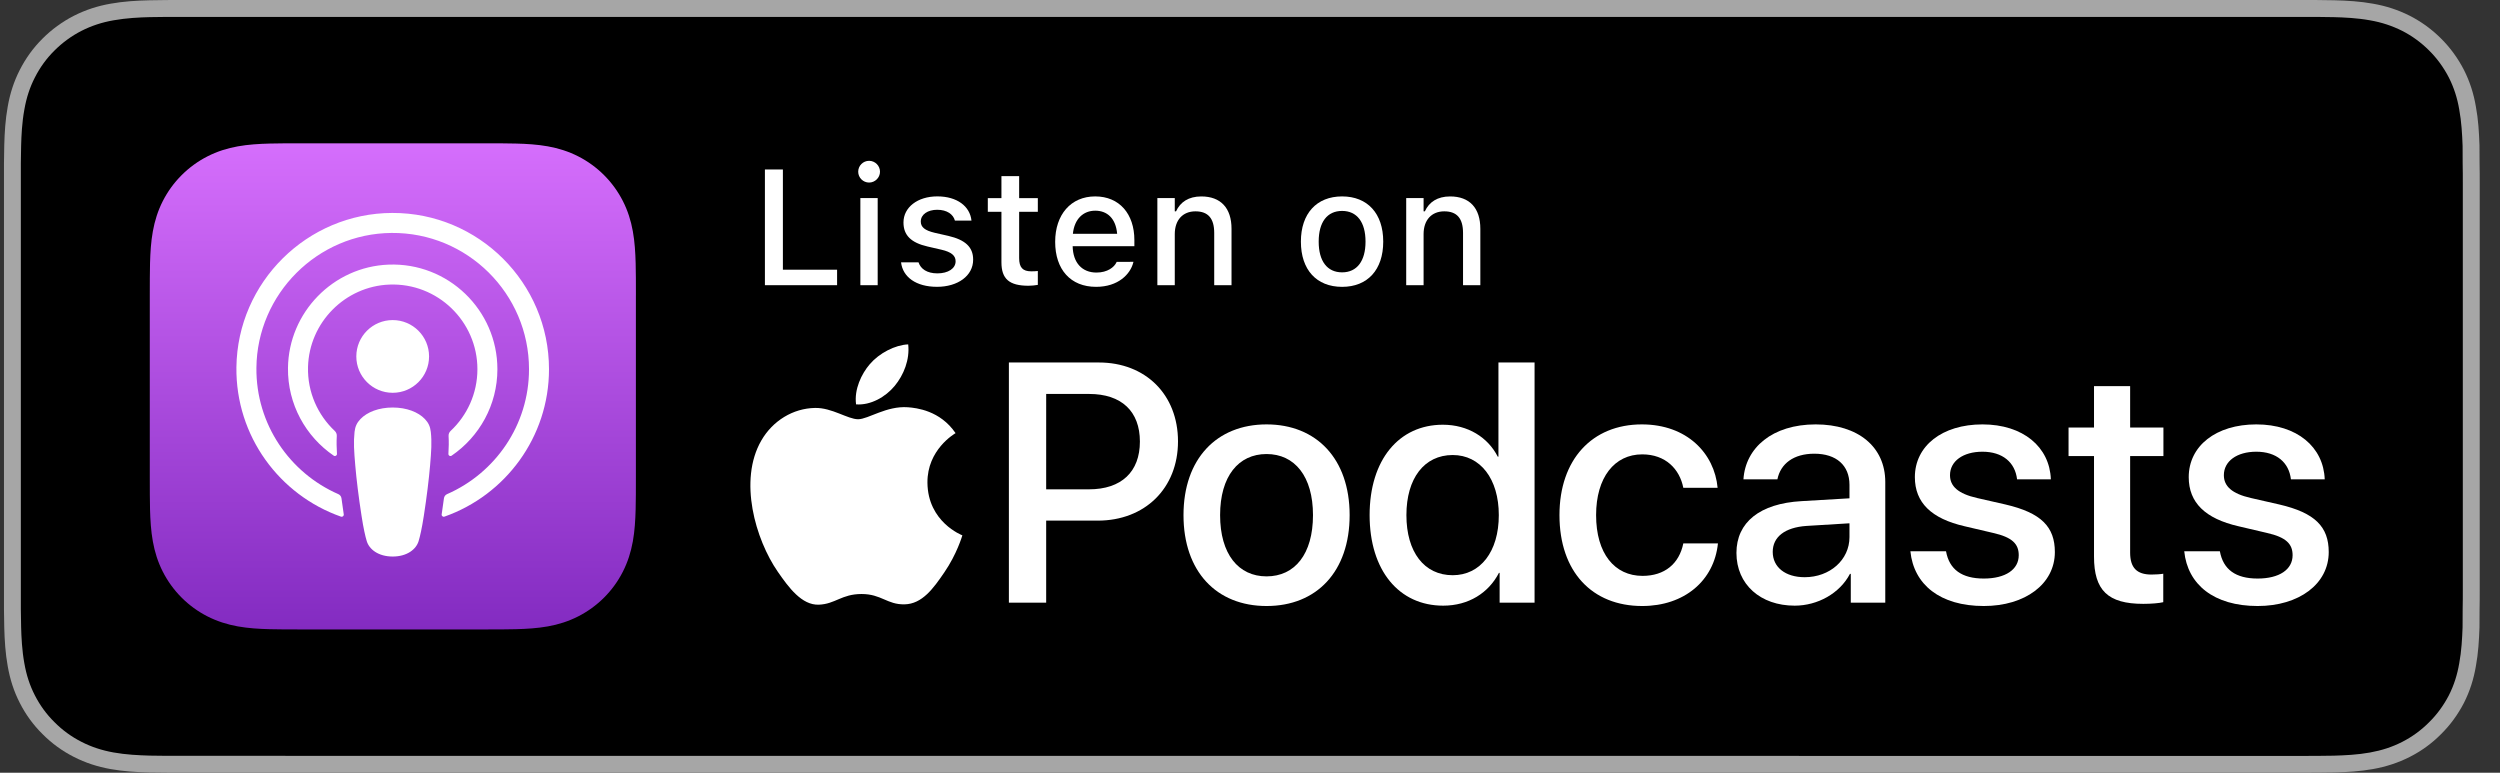
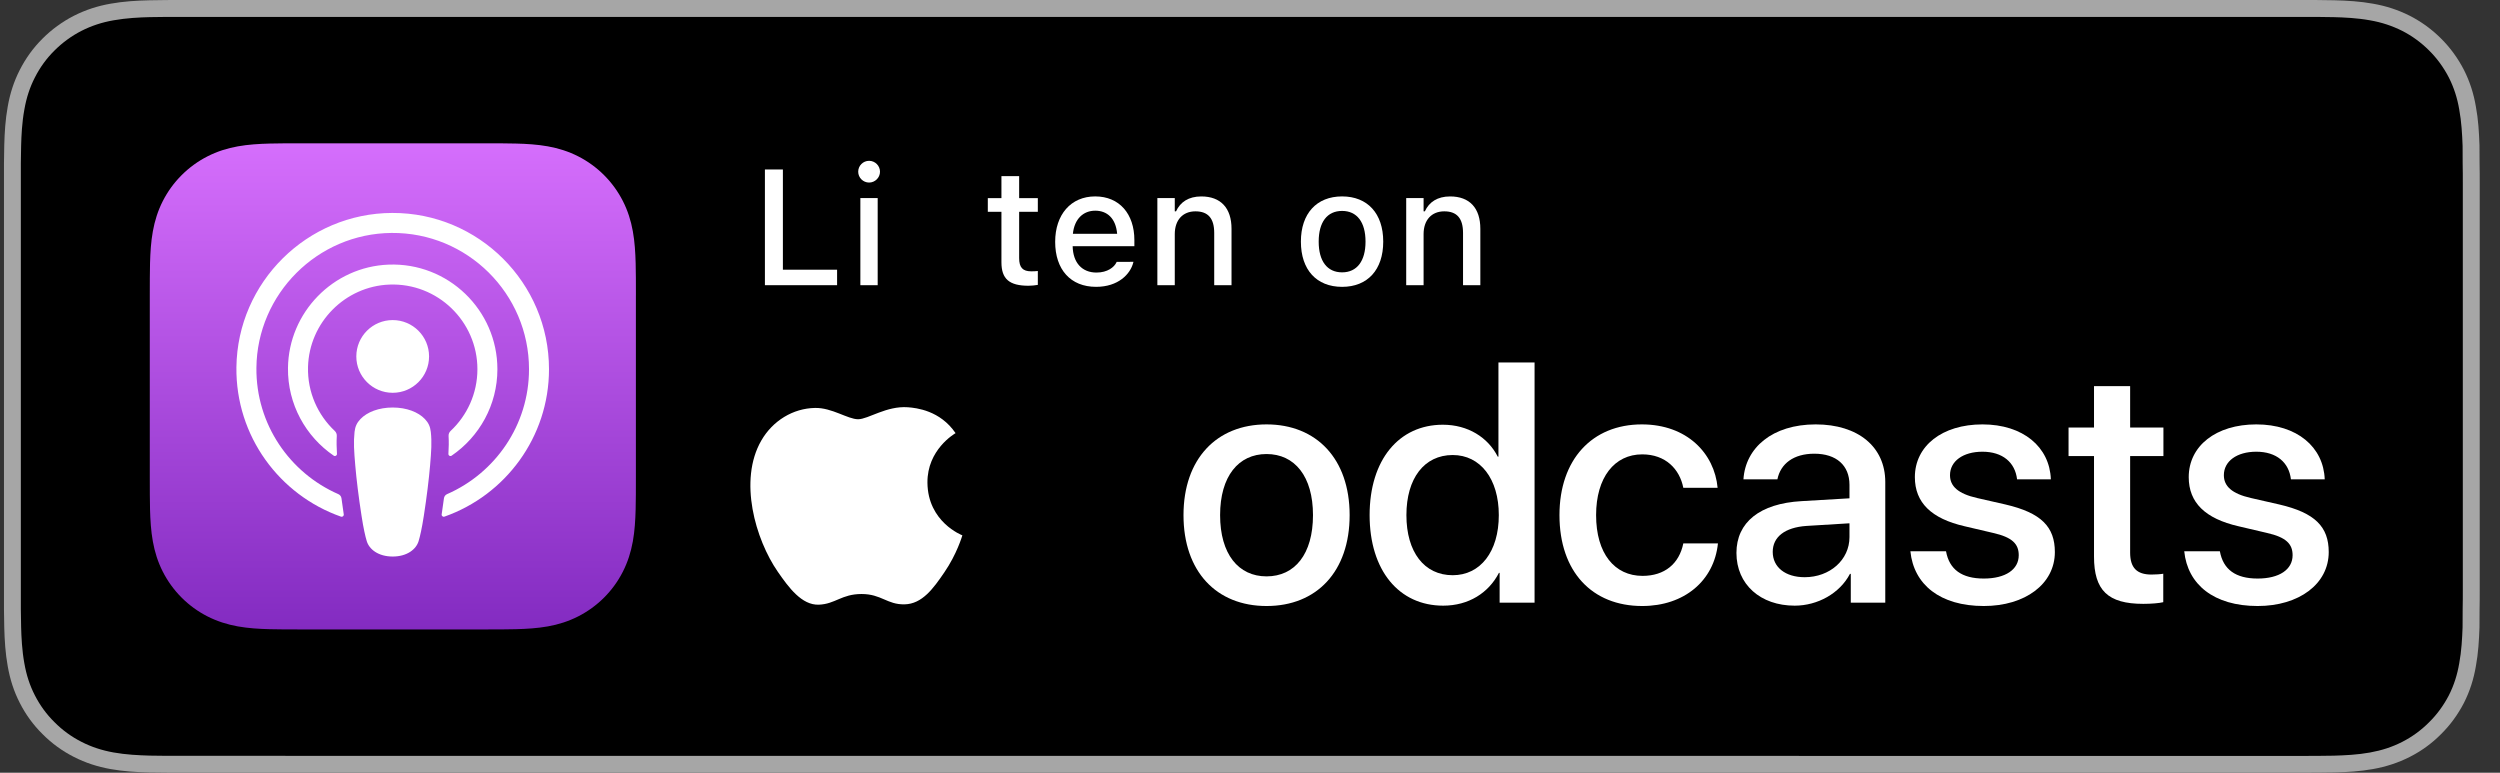
<svg xmlns="http://www.w3.org/2000/svg" width="220" height="68" viewBox="0 0 220 68" fill="none">
  <rect x="0" y="0" width="220" height="68" fill="#333333" stroke="none" />
  <g clip-path="url(#clip0_69_2430)">
    <path d="M202.012 0H16.559C15.935 0 15.32 0 14.698 0.003C14.177 0.007 13.661 0.017 13.135 0.025C12.003 0.053 10.859 0.122 9.729 0.325C8.591 0.525 7.534 0.865 6.497 1.391C5.48 1.913 4.55 2.589 3.746 3.395C2.932 4.201 2.259 5.134 1.742 6.151C1.213 7.186 0.878 8.248 0.679 9.386C0.475 10.513 0.404 11.652 0.375 12.789C0.36 13.311 0.358 13.835 0.35 14.355C0.35 14.972 0.35 15.589 0.35 16.211V51.791C0.35 52.418 0.35 53.032 0.35 53.65C0.358 54.179 0.36 54.689 0.375 55.218C0.404 56.357 0.475 57.496 0.679 58.621C0.878 59.76 1.213 60.828 1.742 61.858C2.257 62.871 2.932 63.804 3.745 64.602C4.549 65.414 5.479 66.089 6.497 66.606C7.532 67.136 8.59 67.473 9.729 67.679C10.859 67.881 12.003 67.947 13.135 67.98C13.661 67.992 14.177 67.998 14.698 67.998C15.32 68 15.935 68 16.559 68H202.014C202.624 68 203.246 68 203.857 67.997C204.375 67.997 204.906 67.99 205.424 67.978C206.563 67.946 207.705 67.879 208.824 67.677C209.963 67.471 211.022 67.136 212.068 66.604C213.084 66.088 214.014 65.413 214.817 64.6C215.626 63.801 216.301 62.868 216.826 61.856C217.348 60.826 217.686 59.758 217.878 58.619C218.087 57.494 218.154 56.355 218.194 55.216C218.201 54.687 218.201 54.177 218.201 53.649C218.215 53.032 218.215 52.416 218.215 51.789V16.211C218.215 15.589 218.215 14.972 218.201 14.355C218.201 13.833 218.201 13.311 218.194 12.789C218.155 11.65 218.089 10.511 217.878 9.386C217.686 8.247 217.348 7.184 216.826 6.151C216.301 5.132 215.627 4.201 214.817 3.395C214.012 2.589 213.083 1.913 212.068 1.391C211.022 0.864 209.963 0.524 208.824 0.325C207.705 0.122 206.563 0.053 205.424 0.024C204.906 0.015 204.375 0.005 203.857 0.002C203.245 0 202.624 0 202.012 0Z" fill="#A6A6A6" />
    <path d="M14.706 66.513C14.188 66.513 13.683 66.506 13.17 66.494C12.219 66.467 11.092 66.414 9.992 66.217C8.955 66.03 8.032 65.724 7.175 65.285C6.29 64.835 5.492 64.255 4.8 63.556C4.097 62.866 3.519 62.072 3.065 61.183C2.624 60.325 2.322 59.403 2.142 58.366C1.934 57.222 1.882 56.063 1.859 55.179C1.849 54.82 1.834 53.627 1.834 53.627V14.355C1.834 14.355 1.849 13.18 1.859 12.833C1.882 11.943 1.934 10.783 2.142 9.651C2.322 8.609 2.623 7.687 3.065 6.827C3.517 5.936 4.095 5.137 4.79 4.451C5.494 3.747 6.293 3.164 7.174 2.713C8.047 2.269 8.967 1.967 9.984 1.788C11.13 1.583 12.289 1.53 13.173 1.508L14.706 1.488H203.847L205.399 1.51C206.271 1.532 207.43 1.583 208.557 1.787C209.582 1.965 210.507 2.271 211.398 2.718C212.27 3.165 213.067 3.747 213.764 4.446C214.46 5.136 215.043 5.938 215.504 6.832C215.942 7.701 216.241 8.622 216.413 9.636C216.61 10.708 216.671 11.81 216.709 12.844C216.714 13.325 216.714 13.841 216.714 14.357C216.728 14.994 216.728 15.601 216.728 16.213V51.792C216.728 52.409 216.728 53.013 216.714 53.62C216.714 54.172 216.714 54.679 216.707 55.201C216.671 56.202 216.61 57.302 216.416 58.352C216.24 59.395 215.942 60.316 215.498 61.191C215.039 62.075 214.458 62.873 213.771 63.548C213.069 64.258 212.272 64.838 211.393 65.287C210.511 65.736 209.611 66.031 208.557 66.222C207.468 66.419 206.341 66.472 205.38 66.499C204.882 66.511 204.36 66.518 203.855 66.518L202.012 66.521L14.706 66.513Z" fill="black" />
    <path d="M55.96 25.993C55.96 25.481 55.96 24.971 55.957 24.46C55.953 24.029 55.95 23.599 55.938 23.169C55.912 22.233 55.858 21.287 55.691 20.359C55.523 19.417 55.246 18.542 54.811 17.687C54.382 16.847 53.825 16.079 53.158 15.412C52.492 14.746 51.724 14.187 50.884 13.76C50.029 13.325 49.153 13.049 48.213 12.879C47.287 12.713 46.34 12.656 45.403 12.633C44.973 12.621 44.543 12.616 44.113 12.614C43.601 12.611 43.091 12.611 42.579 12.611H26.564C26.052 12.611 25.542 12.611 25.03 12.614C24.6 12.617 24.17 12.621 23.74 12.633C22.803 12.658 21.856 12.713 20.93 12.879C19.99 13.047 19.114 13.325 18.259 13.76C17.419 14.188 16.651 14.746 15.985 15.412C15.316 16.079 14.759 16.847 14.33 17.687C13.895 18.542 13.62 19.417 13.45 20.359C13.283 21.286 13.229 22.231 13.203 23.169C13.191 23.599 13.186 24.029 13.185 24.46C13.181 24.971 13.181 25.481 13.181 25.993V42.009C13.181 42.52 13.181 43.03 13.185 43.542C13.188 43.972 13.191 44.402 13.203 44.832C13.229 45.769 13.283 46.714 13.45 47.642C13.618 48.584 13.895 49.46 14.33 50.315C14.759 51.155 15.316 51.923 15.983 52.59C16.649 53.256 17.418 53.815 18.257 54.242C19.113 54.677 19.988 54.953 20.928 55.123C21.855 55.289 22.802 55.345 23.738 55.369C24.168 55.381 24.598 55.386 25.029 55.388C25.54 55.391 26.05 55.391 26.562 55.391H42.578C43.089 55.391 43.599 55.391 44.111 55.388C44.541 55.384 44.971 55.381 45.401 55.369C46.338 55.343 47.285 55.289 48.211 55.123C49.151 54.954 50.027 54.677 50.882 54.242C51.722 53.813 52.49 53.256 53.157 52.59C53.823 51.923 54.382 51.155 54.809 50.315C55.244 49.46 55.52 48.584 55.69 47.642C55.856 46.716 55.911 45.771 55.936 44.832C55.948 44.402 55.953 43.972 55.955 43.542C55.958 43.03 55.958 42.52 55.958 42.009V25.993H55.96Z" fill="url(#paint0_linear_69_2430)" />
    <path d="M34.557 28.167C36.325 28.167 37.758 29.6 37.758 31.367C37.758 33.135 36.325 34.566 34.557 34.566C32.789 34.566 31.356 33.133 31.356 31.367C31.356 29.6 32.789 28.167 34.557 28.167ZM43.771 32.49C43.771 35.649 42.173 38.44 39.742 40.1C39.618 40.185 39.45 40.088 39.46 39.938C39.494 39.377 39.504 38.879 39.475 38.367C39.465 38.199 39.532 38.036 39.656 37.92C41.106 36.56 42.012 34.629 42.012 32.489C42.012 28.281 38.506 24.878 34.263 25.043C30.358 25.194 27.208 28.383 27.106 32.29C27.048 34.508 27.965 36.519 29.459 37.922C29.581 38.038 29.648 38.201 29.637 38.369C29.609 38.881 29.619 39.377 29.653 39.94C29.661 40.089 29.495 40.185 29.371 40.101C26.909 38.42 25.301 35.579 25.342 32.371C25.404 27.494 29.316 23.475 34.19 23.287C39.438 23.083 43.771 27.29 43.771 32.49ZM34.518 18.739C42.121 18.717 48.312 24.895 48.312 32.489C48.312 38.476 44.463 43.581 39.11 45.463C38.979 45.509 38.845 45.4 38.867 45.263C38.938 44.792 39.005 44.319 39.066 43.855C39.088 43.69 39.191 43.549 39.343 43.483C43.583 41.631 46.553 37.4 46.553 32.489C46.553 25.843 41.118 20.444 34.459 20.499C27.944 20.551 22.627 25.86 22.564 32.371C22.516 37.334 25.5 41.616 29.772 43.483C29.923 43.549 30.029 43.69 30.051 43.855C30.112 44.321 30.178 44.793 30.25 45.264C30.27 45.402 30.137 45.511 30.006 45.465C24.6 43.564 20.73 38.379 20.804 32.315C20.896 24.834 27.031 18.761 34.518 18.739ZM34.557 35.861C35.775 35.861 36.805 36.258 37.393 36.878C37.699 37.201 37.86 37.533 37.911 38.004C38.01 38.916 37.954 39.703 37.847 40.962C37.745 42.16 37.551 43.758 37.298 45.385C37.117 46.543 36.971 47.168 36.839 47.615C36.623 48.341 35.817 48.975 34.556 48.975C33.294 48.975 32.488 48.341 32.273 47.615C32.14 47.168 31.994 46.543 31.814 45.385C31.56 43.758 31.366 42.16 31.264 40.962C31.157 39.703 31.101 38.916 31.2 38.004C31.251 37.533 31.412 37.201 31.718 36.878C32.31 36.258 33.34 35.861 34.557 35.861Z" fill="white" />
-     <path d="M96.705 31.899C100.808 31.899 103.664 34.726 103.664 38.842C103.664 42.972 100.748 45.815 96.603 45.815H92.063V53.036H88.782V31.899H96.705ZM92.063 43.061H95.828C98.684 43.061 100.311 41.522 100.311 38.857C100.311 36.191 98.686 34.668 95.844 34.668H92.064L92.063 43.061Z" fill="white" />
    <path d="M104.148 45.331C104.148 40.38 107.063 37.347 111.458 37.347C115.852 37.347 118.768 40.38 118.768 45.331C118.768 50.296 115.868 53.329 111.458 53.329C107.048 53.329 104.148 50.296 104.148 45.331ZM115.543 45.331C115.543 41.917 113.931 39.955 111.456 39.955C108.981 39.955 107.369 41.919 107.369 45.331C107.369 48.758 108.981 50.721 111.456 50.721C113.947 50.721 115.543 48.759 115.543 45.331Z" fill="white" />
    <path d="M120.526 45.331C120.526 40.467 123.103 37.376 126.971 37.376C129.182 37.376 130.94 38.49 131.804 40.188H131.863V31.897H135.042V53.035H131.967V50.413H131.907C131 52.171 129.242 53.298 127.001 53.298C123.105 53.3 120.526 50.194 120.526 45.331ZM123.764 45.331C123.764 48.583 125.332 50.619 127.838 50.619C130.269 50.619 131.895 48.554 131.895 45.331C131.895 42.138 130.27 40.042 127.838 40.042C125.332 40.044 123.764 42.094 123.764 45.331Z" fill="white" />
    <path d="M148.132 42.928C147.811 41.288 146.58 39.984 144.515 39.984C142.068 39.984 140.457 42.021 140.457 45.331C140.457 48.714 142.084 50.677 144.543 50.677C146.492 50.677 147.767 49.608 148.132 47.821H151.179C150.842 51.102 148.219 53.329 144.513 53.329C140.103 53.329 137.233 50.312 137.233 45.331C137.233 40.438 140.105 37.347 144.484 37.347C148.453 37.347 150.871 39.896 151.15 42.928H148.132Z" fill="white" />
    <path d="M152.807 48.656C152.807 45.959 154.873 44.305 158.534 44.1L162.754 43.852V42.665C162.754 40.951 161.596 39.926 159.663 39.926C157.832 39.926 156.69 40.805 156.411 42.182H153.423C153.598 39.399 155.971 37.347 159.781 37.347C163.515 37.347 165.904 39.324 165.904 42.415V53.035H162.869V50.5H162.796C161.902 52.214 159.954 53.298 157.933 53.298C154.917 53.3 152.807 51.425 152.807 48.656ZM162.754 47.265V46.05L158.959 46.282C157.069 46.415 156 47.25 156 48.567C156 49.915 157.113 50.794 158.812 50.794C161.025 50.794 162.754 49.271 162.754 47.265Z" fill="white" />
    <path d="M174.455 37.347C178.043 37.347 180.372 39.34 180.476 42.182H177.503C177.328 40.688 176.228 39.751 174.456 39.751C172.743 39.751 171.6 40.586 171.6 41.817C171.6 42.784 172.304 43.442 173.974 43.823L176.478 44.394C179.628 45.127 180.828 46.357 180.828 48.583C180.828 51.394 178.207 53.329 174.574 53.329C170.722 53.329 168.406 51.439 168.114 48.51H171.249C171.541 50.121 172.641 50.912 174.574 50.912C176.478 50.912 177.649 50.121 177.649 48.861C177.649 47.865 177.078 47.279 175.393 46.898L172.889 46.311C169.96 45.638 168.508 44.231 168.508 41.99C168.508 39.238 170.91 37.347 174.455 37.347Z" fill="white" />
    <path d="M187.452 33.978V37.626H190.381V40.132H187.452V48.629C187.452 49.961 188.038 50.561 189.327 50.561C189.648 50.561 190.162 50.532 190.367 50.488V52.992C190.015 53.081 189.313 53.139 188.61 53.139C185.49 53.139 184.273 51.952 184.273 48.979V40.132H182.032V37.626H184.273V33.978H187.452Z" fill="white" />
    <path d="M198.554 37.347C202.143 37.347 204.472 39.34 204.576 42.182H201.602C201.427 40.688 200.327 39.751 198.556 39.751C196.842 39.751 195.7 40.586 195.7 41.817C195.7 42.784 196.404 43.442 198.073 43.823L200.577 44.394C203.727 45.127 204.928 46.357 204.928 48.583C204.928 51.394 202.306 53.329 198.673 53.329C194.821 53.329 192.506 51.439 192.213 48.51H195.348C195.641 50.121 196.74 50.912 198.673 50.912C200.577 50.912 201.749 50.121 201.749 48.861C201.749 47.865 201.177 47.279 199.493 46.898L196.989 46.311C194.06 45.638 192.608 44.231 192.608 41.99C192.608 39.238 195.01 37.347 198.554 37.347Z" fill="white" />
    <path d="M79.893 35.839C78.007 35.7 76.406 36.893 75.513 36.893C74.607 36.893 73.212 35.87 71.731 35.899C69.786 35.928 67.994 37.029 66.993 38.77C64.973 42.276 66.478 47.469 68.445 50.313C69.407 51.702 70.555 53.27 72.062 53.212C73.513 53.154 74.062 52.273 75.816 52.273C77.569 52.273 78.063 53.212 79.597 53.183C81.159 53.154 82.147 51.765 83.102 50.368C84.207 48.754 84.661 47.192 84.688 47.11C84.654 47.097 81.645 45.943 81.615 42.476C81.588 39.578 83.981 38.184 84.09 38.117C82.73 36.115 80.632 35.895 79.893 35.839Z" fill="white" />
-     <path d="M78.73 33.963C79.531 32.995 80.07 31.647 79.922 30.306C78.769 30.352 77.375 31.074 76.547 32.042C75.806 32.898 75.157 34.27 75.334 35.584C76.619 35.683 77.929 34.932 78.73 33.963Z" fill="white" />
    <path d="M67.312 14.914H68.894V23.734H73.664V25.097H67.312V14.914Z" fill="white" />
    <path d="M75.522 15.111C75.522 14.581 75.952 14.152 76.481 14.152C77.004 14.152 77.44 14.583 77.44 15.111C77.44 15.633 77.003 16.065 76.481 16.065C75.952 16.065 75.522 15.633 75.522 15.111ZM75.712 17.432H77.236V25.095H75.712V17.432Z" fill="white" />
-     <path d="M79.294 23.091V23.083H80.826L80.832 23.091C81.023 23.669 81.58 24.057 82.492 24.057C83.437 24.057 84.093 23.627 84.093 22.998V22.984C84.093 22.505 83.734 22.178 82.844 21.974L81.623 21.692C80.176 21.36 79.506 20.704 79.506 19.582V19.576C79.506 18.243 80.747 17.282 82.483 17.282C84.232 17.282 85.354 18.158 85.489 19.405V19.412H84.028V19.399C83.88 18.863 83.338 18.46 82.476 18.46C81.636 18.46 81.03 18.875 81.03 19.489V19.504C81.03 19.983 81.383 20.279 82.243 20.483L83.457 20.759C84.931 21.104 85.637 21.733 85.637 22.841V22.855C85.637 24.274 84.282 25.24 82.463 25.24C80.613 25.243 79.444 24.375 79.294 23.091Z" fill="white" />
    <path d="M88.126 23.078V18.64H86.927V17.433H88.126V15.501H89.685V17.433H91.329V18.64H89.685V22.712C89.685 23.537 89.996 23.877 90.749 23.877C90.982 23.877 91.116 23.87 91.329 23.848V25.07C91.08 25.111 90.798 25.146 90.502 25.146C88.818 25.143 88.126 24.551 88.126 23.078Z" fill="white" />
    <path d="M92.855 21.286V21.277C92.855 18.887 94.237 17.284 96.376 17.284C98.513 17.284 99.825 18.829 99.825 21.129V21.665H94.394C94.422 23.132 95.227 23.985 96.49 23.985C97.471 23.985 98.055 23.499 98.239 23.103L98.268 23.047L99.742 23.04L99.728 23.103C99.475 24.113 98.416 25.242 96.454 25.242C94.21 25.243 92.855 23.713 92.855 21.286ZM94.414 20.572H98.309C98.19 19.203 97.421 18.54 96.382 18.54C95.339 18.54 94.548 19.254 94.414 20.572Z" fill="white" />
    <path d="M101.848 17.432H103.38V18.596H103.492C103.866 17.779 104.599 17.286 105.714 17.286C107.428 17.286 108.374 18.309 108.374 20.137V25.097H106.851V20.497C106.851 19.227 106.321 18.598 105.199 18.598C104.077 18.598 103.38 19.368 103.38 20.602V25.099H101.848V17.432Z" fill="white" />
    <path d="M114.479 21.27V21.257C114.479 18.794 115.861 17.284 118.105 17.284C120.342 17.284 121.724 18.787 121.724 21.257V21.27C121.724 23.741 120.347 25.243 118.105 25.243C115.854 25.243 114.479 23.741 114.479 21.27ZM120.166 21.27V21.257C120.166 19.555 119.417 18.561 118.105 18.561C116.786 18.561 116.045 19.555 116.045 21.257V21.27C116.045 22.97 116.786 23.967 118.105 23.967C119.417 23.967 120.166 22.964 120.166 21.27Z" fill="white" />
    <path d="M123.746 17.432H125.276V18.596H125.388C125.762 17.779 126.496 17.286 127.611 17.286C129.327 17.286 130.27 18.309 130.27 20.137V25.097H128.747V20.497C128.747 19.227 128.218 18.598 127.096 18.598C125.974 18.598 125.276 19.368 125.276 20.602V25.099H123.746V17.432Z" fill="white" />
  </g>
  <defs>
    <linearGradient id="paint0_linear_69_2430" x1="34.57" y1="12.611" x2="34.57" y2="55.39" gradientUnits="userSpaceOnUse">
      <stop stop-color="#D56EFC" />
      <stop offset="1" stop-color="#832BC1" />
    </linearGradient>
    <clipPath id="clip0_69_2430">
      <rect width="219.3" height="68" fill="white" transform="translate(0.35)" />
    </clipPath>
  </defs>
</svg>